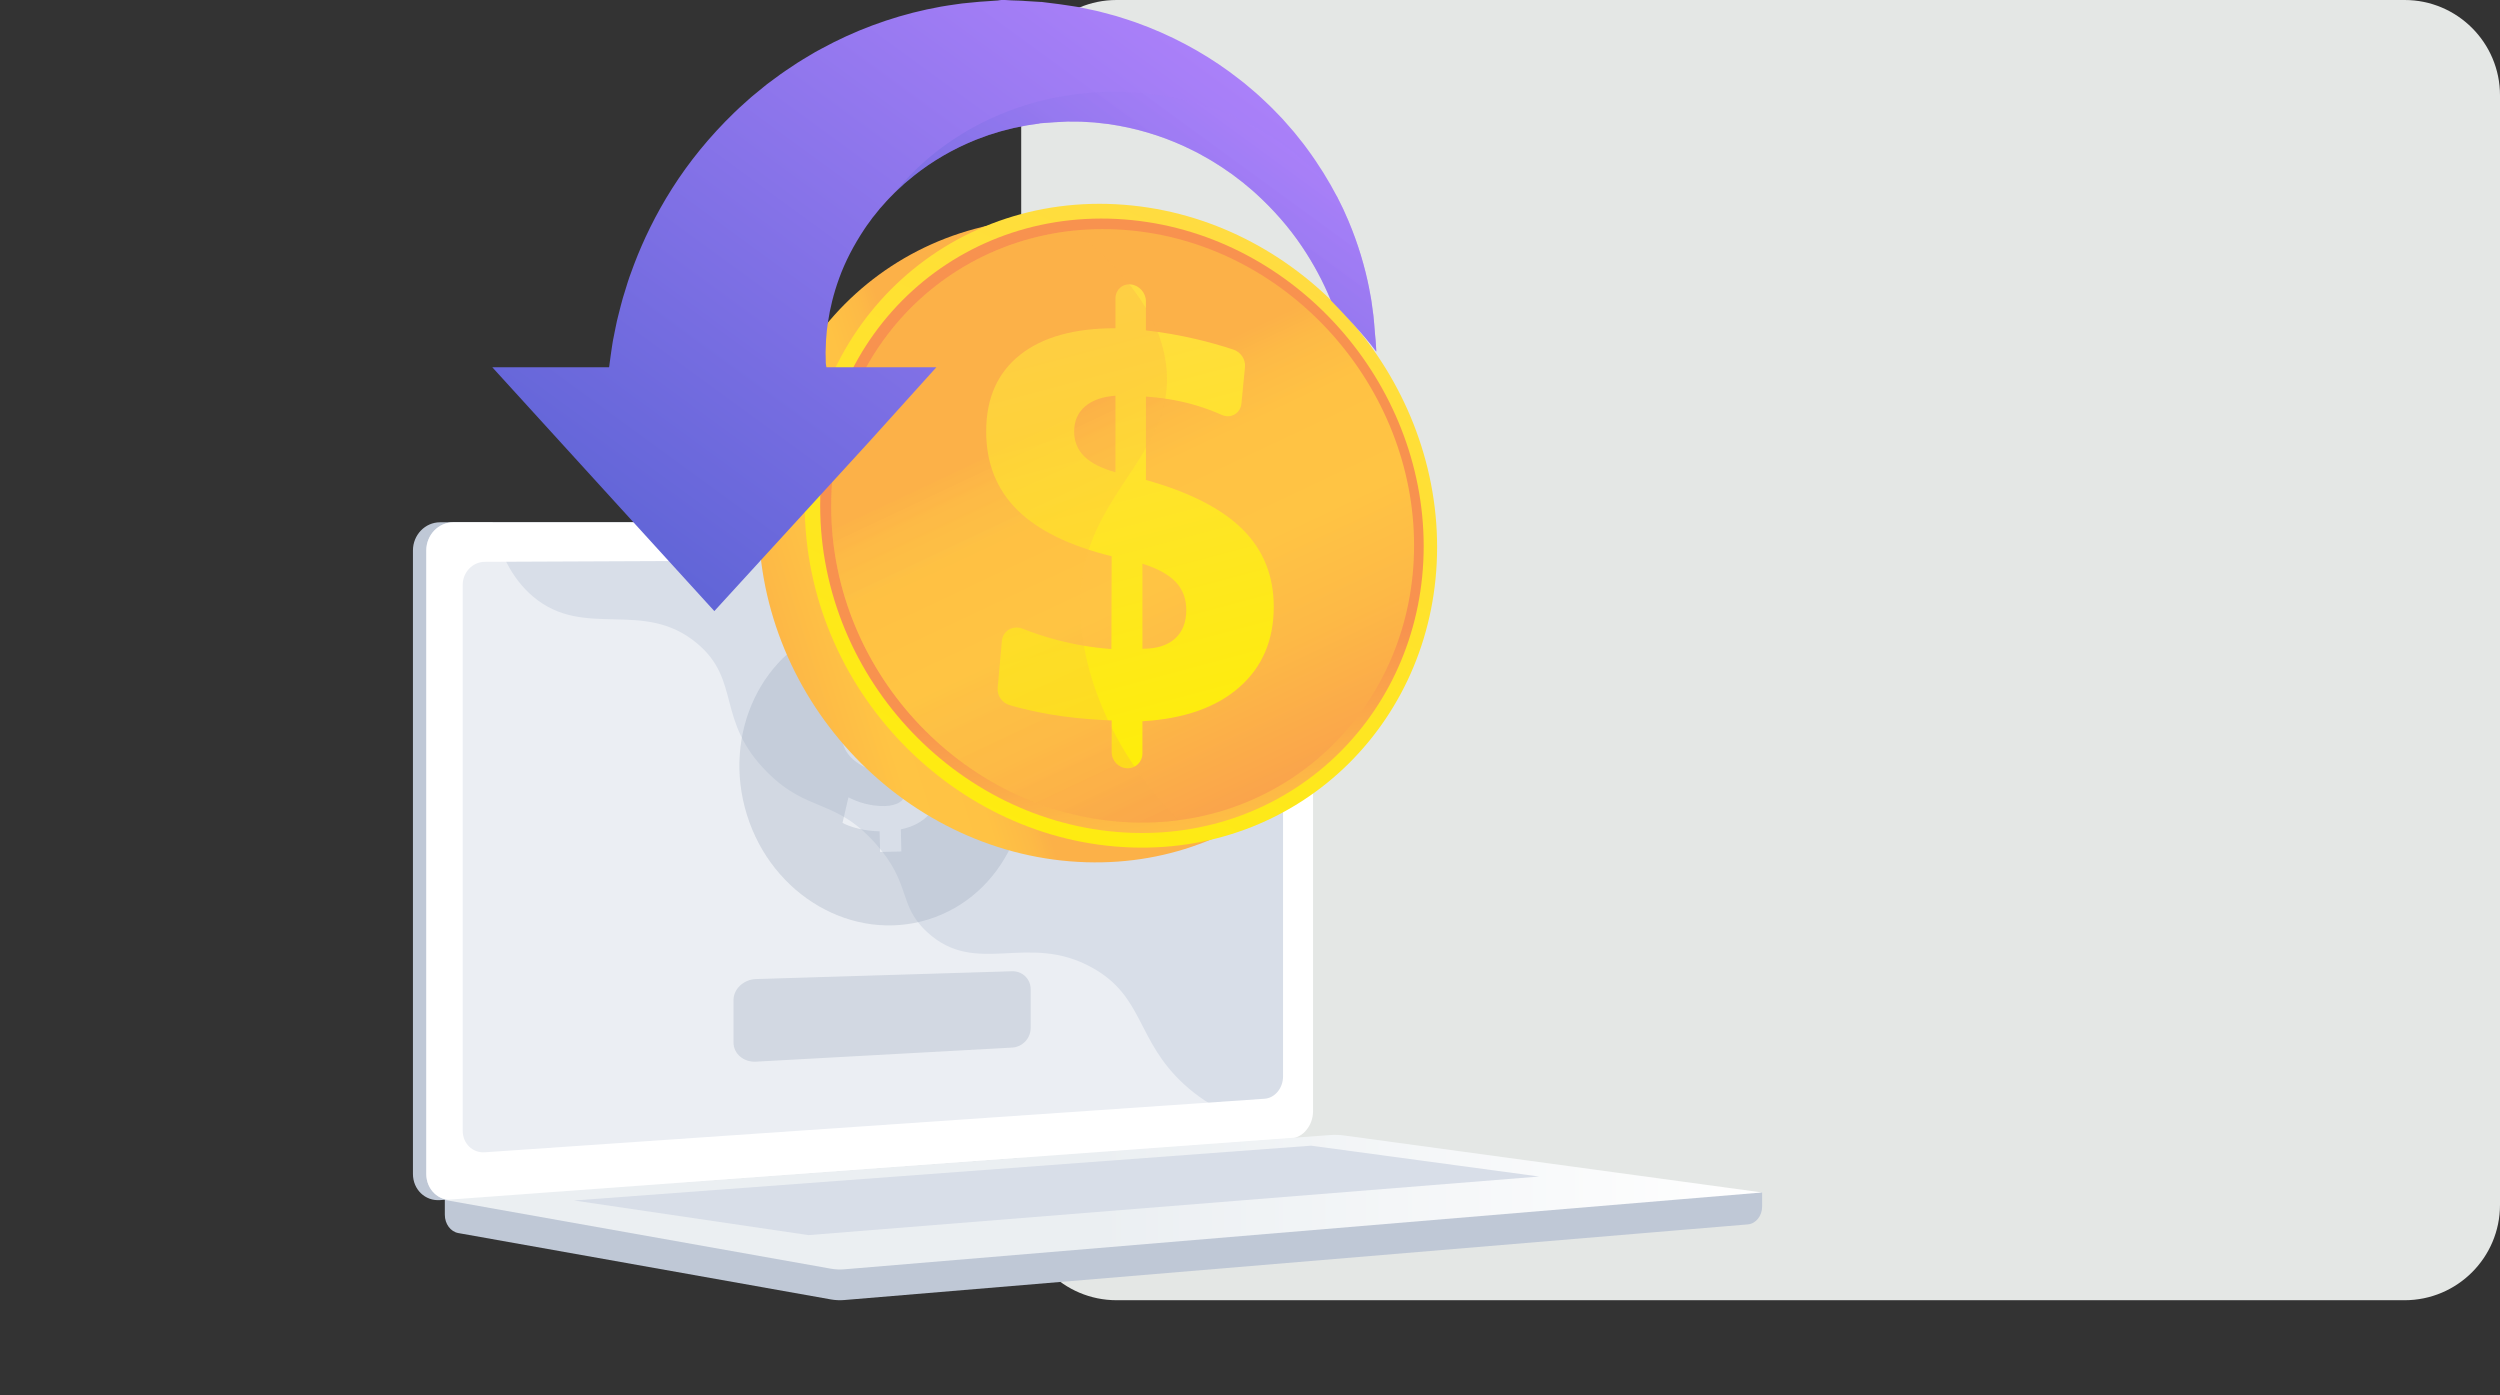
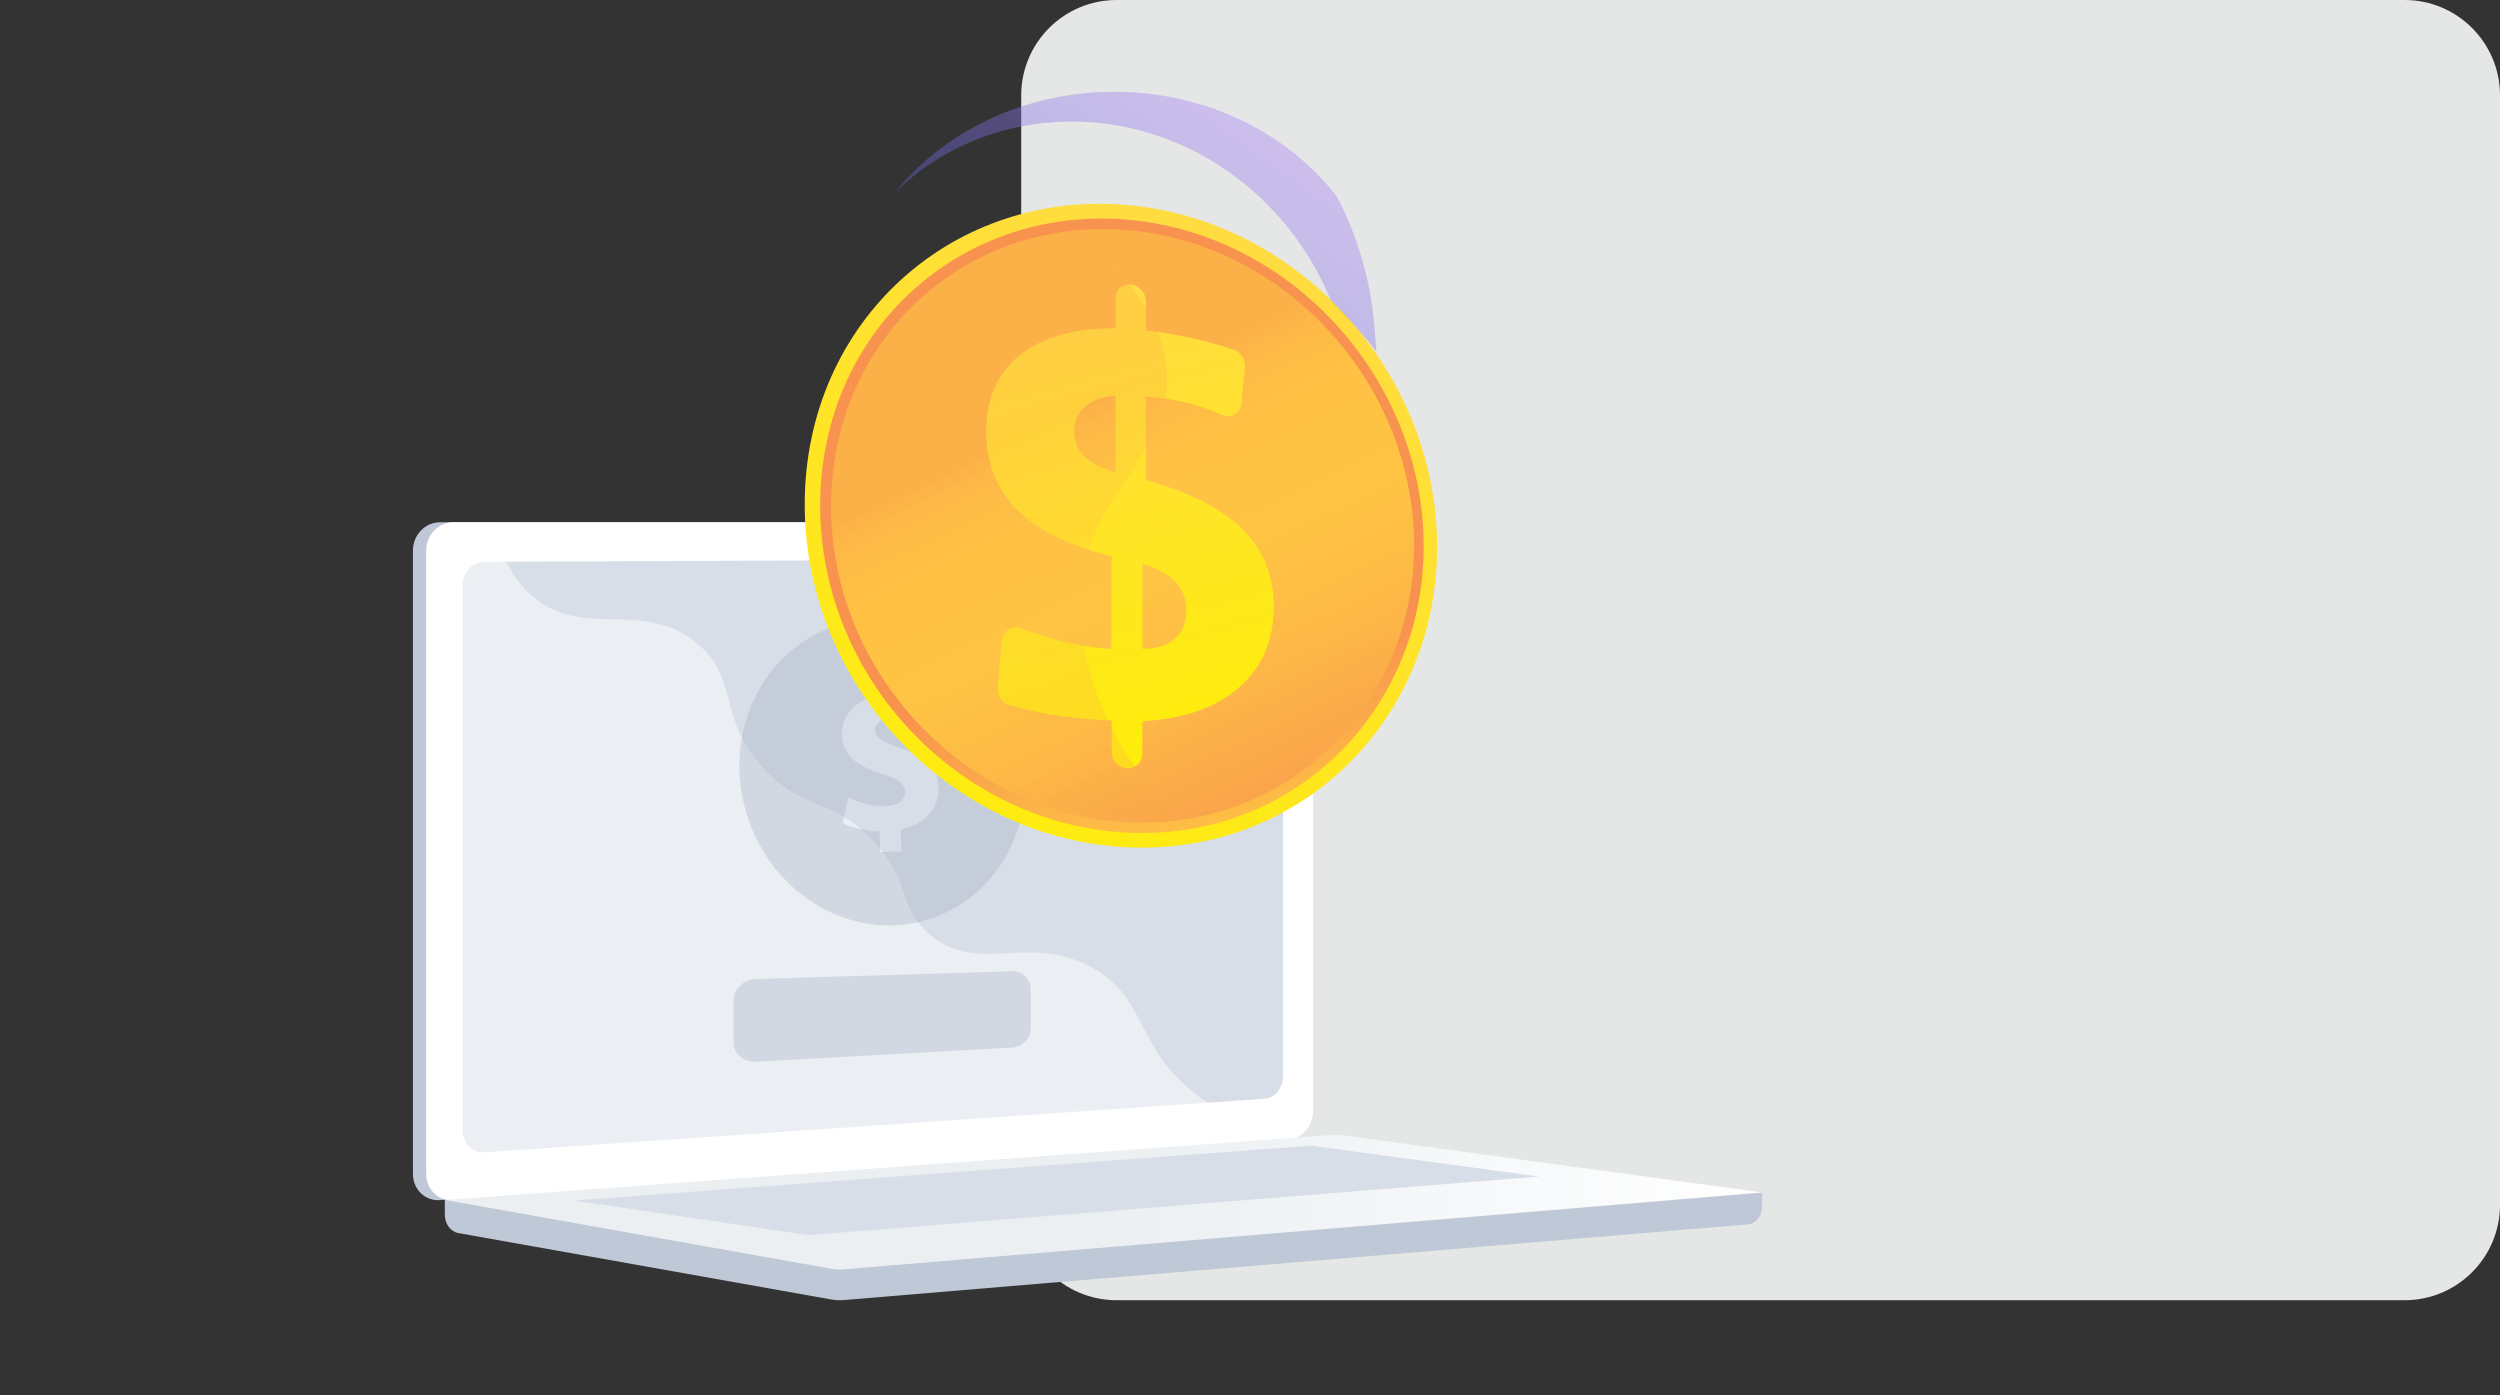
<svg xmlns="http://www.w3.org/2000/svg" width="448" height="250" viewBox="0 0 448 250" fill="none">
  <rect x="0" y="0" width="448" height="250" fill="#333333" stroke="none" />
  <path d="M183 17.1C183 7.656 190.656 0 200.1 0H430.9C440.344 0 448 7.656 448 17.1V215.9C448 225.344 440.344 233 430.9 233H200.1C190.656 233 183 225.344 183 215.9V17.1Z" fill="#E4E7E5" />
  <path d="M315.773 213.689L79.713 211.649V217.687C79.713 219.325 80.743 220.719 82.137 220.967L148.888 232.856C149.68 232.997 150.483 233.034 151.283 232.967L313.207 219.412C314.653 219.291 315.773 217.894 315.773 216.21V213.689Z" fill="#BFC8D6" />
  <path d="M228.902 204.015L78.867 215.059C76.182 215.257 74 213.157 74 210.368V98.641C74 95.853 76.183 93.592 78.867 93.592H228.902C231.114 93.592 232.902 95.635 232.902 98.157V199.155C232.903 201.676 231.114 203.852 228.902 204.015Z" fill="#BFC8D6" />
  <path d="M231.295 204.015L81.26 215.059C78.575 215.257 76.392 213.157 76.392 210.368V98.641C76.392 95.853 78.575 93.592 81.26 93.592H231.295C233.507 93.592 235.295 95.635 235.295 98.157V199.155C235.295 201.676 233.507 203.852 231.295 204.015Z" fill="white" />
  <path d="M226.621 196.894L86.879 206.488C84.694 206.637 82.919 204.914 82.919 202.638V104.821C82.919 102.544 84.694 100.691 86.879 100.681L226.621 100.078C228.445 100.071 229.921 101.745 229.921 103.819V192.912C229.921 194.986 228.446 196.769 226.621 196.894Z" fill="#D8DEE8" />
  <path d="M161.576 96.648C161.576 97.686 160.804 98.53 159.851 98.534C158.896 98.537 158.121 97.696 158.121 96.655C158.121 95.614 158.895 94.77 159.851 94.769C160.803 94.769 161.576 95.61 161.576 96.648Z" fill="white" />
  <path opacity="0.48" d="M81.259 215.059L230.535 204.07L231.294 204.014C232.309 203.94 233.232 203.438 233.937 202.677C223.195 202.089 216.523 198.277 212.219 194.338C203.576 186.428 205.075 178.627 195.754 173.427C184.128 166.939 174.987 175.16 166.165 167.049C160.817 162.132 163.443 158.465 156.862 151.118C149.573 142.98 144.828 145.716 137.502 138.392C128.24 129.131 132.872 121.925 124.894 115.276C115.215 107.209 104.776 114.675 95.563 106.939C91.59 103.602 89.409 98.752 88.271 93.593H81.261C78.576 93.593 76.393 95.854 76.393 98.642V210.369C76.392 213.157 78.575 215.257 81.259 215.059Z" fill="white" />
  <path d="M238.364 203.402L79.713 215.028L148.888 227.349C149.68 227.49 150.483 227.527 151.283 227.46L315.773 213.69L240.888 203.482C240.05 203.367 239.205 203.34 238.364 203.402Z" fill="url(#paint0_linear)" />
  <path d="M102.863 215.128L234.944 205.305L275.822 210.833L144.878 221.333L102.863 215.128Z" fill="#D8DEE8" />
  <path opacity="0.3" d="M182.484 130.872C177.957 116.338 163.401 107.946 149.971 112.128C136.541 116.312 129.324 131.485 133.85 146.019C138.378 160.553 152.934 168.945 166.364 164.763C179.794 160.58 187.011 145.406 182.484 130.872ZM161.432 148.618L161.525 152.584L157.713 152.672L157.627 148.977C155.019 148.922 152.475 148.281 150.978 147.459L152.039 142.883C153.693 143.738 156.006 144.503 158.534 144.443C160.751 144.392 162.247 143.501 162.211 141.945C162.176 140.467 160.911 139.563 158.011 138.657C153.817 137.354 150.934 135.475 150.846 131.703C150.766 128.282 153.115 125.542 157.257 124.628L157.171 120.934L160.983 120.846L161.062 124.268C163.67 124.324 165.433 124.828 166.731 125.42L165.705 129.841C164.684 129.437 162.875 128.584 160.075 128.649C157.547 128.707 156.756 129.815 156.782 130.904C156.811 132.188 158.192 132.972 161.525 134.14C166.192 135.666 168.107 137.761 168.188 141.26C168.268 144.723 165.886 147.736 161.432 148.618Z" fill="#97A6B7" />
  <path opacity="0.3" d="M184.697 184.212C184.697 186.051 183.242 187.623 181.387 187.726L135.457 190.25C133.269 190.37 131.446 188.835 131.446 186.819V179.217C131.446 177.201 133.288 175.514 135.476 175.447L181.358 174.049C183.213 173.992 184.697 175.437 184.697 177.276V184.212Z" fill="#97A6B7" />
-   <path d="M249.25 100.675C249.25 131.334 225.275 155.454 194.634 154.513C162.745 153.534 135.925 125.993 135.925 93.035C135.925 60.078 162.745 36.153 194.634 39.474C225.275 42.664 249.25 70.015 249.25 100.675Z" fill="url(#paint1_linear)" />
  <path d="M257.53 98.031C257.53 128.691 233.556 152.81 202.914 151.869C171.025 150.89 144.206 123.348 144.206 90.392C144.206 57.434 171.025 33.51 202.914 36.83C233.556 40.021 257.53 67.372 257.53 98.031Z" fill="url(#paint2_linear)" />
  <path d="M255.125 97.869C255.125 127.178 232.186 150.196 202.914 149.248C172.505 148.263 146.975 121.979 146.975 90.578C146.975 59.175 172.506 36.334 202.914 39.45C232.186 42.448 255.125 68.559 255.125 97.869Z" fill="url(#paint3_linear)" />
  <path d="M253.402 97.753C253.402 126.096 231.205 148.327 202.914 147.377C173.562 146.391 148.948 121.007 148.948 90.712C148.948 60.416 173.561 38.35 202.914 41.322C231.206 44.186 253.402 69.41 253.402 97.753Z" fill="url(#paint4_linear)" />
  <path d="M202.624 50.964C204.13 51.107 205.348 52.462 205.348 53.992V59.21C208.358 59.546 211.373 60.07 214.392 60.779C216.618 61.302 218.829 61.925 221.025 62.647C222.341 63.08 223.238 64.408 223.103 65.778L222.462 72.322C222.292 74.058 220.576 75.077 218.96 74.357C217.514 73.712 216.031 73.159 214.511 72.699C211.859 71.897 209.061 71.374 206.117 71.131L205.348 71.067V86.013C213.202 88.21 218.97 91.165 222.697 94.884C226.407 98.584 228.255 103.195 228.255 108.732C228.255 114.718 226.212 119.513 222.109 123.128C217.984 126.762 212.201 128.807 204.722 129.25V135.01C204.722 136.539 203.503 137.731 201.996 137.671L201.947 137.67C200.437 137.61 199.212 136.317 199.212 134.782V129.1L197.997 129.045C194.491 128.887 191.133 128.529 187.925 127.971C185.548 127.558 183.228 127.025 180.964 126.371C179.595 125.975 178.655 124.671 178.78 123.27L179.535 114.858C179.698 113.04 181.524 111.982 183.253 112.664C185.268 113.458 187.309 114.129 189.375 114.673C192.593 115.522 195.856 116.067 199.162 116.308L199.21 99.684C191.671 97.819 186.027 95.056 182.319 91.396C178.593 87.719 176.723 83.014 176.723 77.293C176.723 71.372 178.751 66.801 182.789 63.594C186.807 60.402 192.519 58.814 199.888 58.819V53.484C199.89 51.947 201.116 50.821 202.624 50.964ZM199.89 70.913C197.56 71.083 195.744 71.722 194.443 72.834C193.14 73.946 192.489 75.443 192.489 77.32C192.489 79.098 193.091 80.585 194.297 81.778C195.5 82.969 197.366 83.92 199.89 84.631V70.913ZM204.722 101.015V116.259C207.255 116.264 209.197 115.66 210.553 114.447C211.907 113.236 212.582 111.526 212.582 109.315C212.582 107.299 211.954 105.627 210.696 104.297C209.436 102.967 207.447 101.872 204.722 101.015Z" fill="url(#paint5_linear)" />
  <path opacity="0.3" d="M193.777 104.694C195.483 87.845 210.967 80.714 208.946 65.216C207.701 55.664 200.461 47.614 192.385 41.329C167.89 43.898 148.948 64.181 148.948 90.711C148.948 121.006 173.561 146.391 202.914 147.376C205.764 147.472 208.547 147.324 211.253 146.969C199.596 135.37 192.312 119.169 193.777 104.694Z" fill="url(#paint6_linear)" />
-   <path d="M246.623 62.761V63.001C244.529 60.14 240.777 56.168 238.531 53.867C238.489 53.766 238.419 53.663 238.377 53.562C237.123 50.556 235.432 47.3 233.225 44.051C231.032 40.794 228.245 37.586 224.996 34.634C224.607 34.251 224.158 33.913 223.742 33.551C223.529 33.374 223.315 33.192 223.099 33.016L222.784 32.747C222.673 32.657 222.559 32.576 222.448 32.49C222.002 32.152 221.556 31.811 221.107 31.467L220.772 31.21L220.419 30.971C220.186 30.809 219.952 30.648 219.719 30.489C218.797 29.822 217.804 29.244 216.835 28.634C216.341 28.338 215.824 28.066 215.322 27.784C215.073 27.644 214.819 27.5 214.565 27.362C214.305 27.234 214.042 27.102 213.785 26.973C209.633 24.877 205.103 23.36 200.457 22.524C199.877 22.429 199.296 22.333 198.709 22.237C198.126 22.157 197.533 22.105 196.953 22.037L196.074 21.938L195.191 21.89L194.309 21.835C194.015 21.82 193.725 21.791 193.43 21.797C192.843 21.793 192.257 21.787 191.668 21.785C191.524 21.785 191.368 21.776 191.234 21.785L190.842 21.806L190.058 21.848L189.28 21.887C189.212 21.89 189.163 21.89 189.074 21.896L188.275 21.956L187.207 22.031L186.408 22.091L186.274 22.1L186.225 22.104C186.225 22.107 185.947 22.104 186.414 22.113L184.688 22.367C184.403 22.412 184.116 22.439 183.832 22.502L182.986 22.672L182.139 22.84L181.717 22.924C181.577 22.951 181.439 22.992 181.302 23.025C180.748 23.165 180.195 23.303 179.644 23.447C179.366 23.507 179.097 23.602 178.828 23.684L178.02 23.938L177.213 24.181L176.423 24.471C175.897 24.669 175.37 24.842 174.858 25.051C174.35 25.266 173.839 25.482 173.332 25.7C169.309 27.489 165.692 29.801 162.614 32.443L162.034 32.928L161.483 33.445C161.118 33.786 160.741 34.112 160.394 34.462C160.379 34.474 160.367 34.492 160.353 34.505C159.677 35.205 158.992 35.862 158.385 36.587C158.223 36.764 158.064 36.943 157.909 37.122L157.669 37.385L157.448 37.667C157.152 38.032 156.859 38.4 156.565 38.761C156.493 38.851 156.416 38.938 156.344 39.03L156.143 39.312C156.006 39.5 155.871 39.689 155.737 39.871C155.474 40.249 155.186 40.595 154.95 40.984C152.951 43.975 151.428 46.967 150.393 49.822C149.349 52.67 148.73 55.341 148.375 57.701C148.336 57.997 148.297 58.288 148.258 58.575C148.225 58.859 148.168 59.137 148.156 59.415C148.112 59.971 148.067 60.501 148.022 61.006C147.992 61.521 147.992 62.015 147.971 62.478C147.962 62.712 147.948 62.939 147.944 63.157C147.953 63.381 147.959 63.6 147.962 63.809C147.968 64.231 147.974 64.629 147.98 64.999C147.977 65.104 147.995 65.158 148.001 65.229C148.01 65.298 148.019 65.367 148.028 65.433C148.04 65.565 148.057 65.546 148.07 65.666C148.079 65.768 148.091 65.816 148.1 65.816H167.794L155.827 79.084L128.008 109.508L88.22 65.816H109.14C109.17 65.816 109.203 65.457 109.236 65.176C109.317 64.569 109.403 63.976 109.499 63.255C109.553 62.896 109.6 62.561 109.658 62.175C109.687 61.987 109.715 61.808 109.745 61.61C109.772 61.415 109.799 61.206 109.838 61.036C109.984 60.312 110.137 59.549 110.299 58.735C110.386 58.331 110.47 57.919 110.559 57.494C110.655 57.07 110.769 56.639 110.882 56.196C111.11 55.313 111.331 54.385 111.606 53.431C111.899 52.482 112.204 51.498 112.518 50.475C112.671 49.96 112.871 49.455 113.057 48.931C113.245 48.416 113.44 47.887 113.637 47.349C115.261 43.086 117.477 38.443 120.442 33.776C123.396 29.106 127.155 24.454 131.619 20.14C132.16 19.587 132.759 19.081 133.336 18.552C133.63 18.291 133.92 18.028 134.213 17.765L134.659 17.37L135.114 16.993C135.727 16.493 136.346 15.988 136.963 15.482L137.429 15.105L137.914 14.745C138.24 14.503 138.563 14.264 138.889 14.024C140.167 13.046 141.54 12.164 142.904 11.254C143.593 10.811 144.305 10.398 145.014 9.97C145.364 9.761 145.72 9.552 146.076 9.336C146.441 9.139 146.805 8.942 147.171 8.744C152.992 5.555 159.425 3.134 166.101 1.687C166.936 1.522 167.777 1.354 168.614 1.19C169.452 1.035 170.304 0.927 171.148 0.798L172.416 0.619L173.693 0.493L174.967 0.37C175.393 0.331 175.814 0.283 176.241 0.269C177.091 0.23 177.943 0.129 178.796 0.09C179.006 0.08 179.221 0 179.434 0H180.074L181.345 0.072L182.617 0.114C183.041 0.114 183.467 0.171 183.889 0.192L186.417 0.344C186.991 0.353 186.614 0.359 186.761 0.362L186.827 0.371L186.961 0.386L187.224 0.422L187.757 0.488L188.816 0.62L189.349 0.686L189.611 0.719L189.938 0.763L191.278 0.961L192.618 1.165L193.282 1.27C193.501 1.305 193.695 1.354 193.905 1.396C194.721 1.569 195.538 1.746 196.355 1.917C196.761 1.998 197.162 2.114 197.564 2.218L198.769 2.539L199.966 2.859L201.148 3.233C201.931 3.487 202.719 3.727 203.487 4.002C204.256 4.289 205.019 4.576 205.782 4.863C211.833 7.268 217.356 10.479 222.104 14.215C222.403 14.445 222.699 14.678 222.995 14.909C223.285 15.148 223.57 15.391 223.854 15.636C224.422 16.12 224.994 16.587 225.542 17.084C226.621 18.099 227.698 19.071 228.682 20.123C228.933 20.381 229.179 20.641 229.431 20.895L229.798 21.278L230.152 21.677C230.621 22.209 231.085 22.738 231.543 23.262L231.887 23.657L232.216 24.063C232.428 24.335 232.647 24.604 232.859 24.874C233.283 25.415 233.73 25.93 234.113 26.49C236.281 29.418 238.118 32.386 239.639 35.312C240.381 36.733 241.042 38.148 241.625 39.545C243.43 43.811 244.587 47.871 245.317 51.488C245.398 51.943 245.484 52.389 245.565 52.828C245.643 53.265 245.736 53.693 245.787 54.121C245.9 54.973 246.014 55.79 246.119 56.577C246.209 57.367 246.257 58.127 246.323 58.848C246.35 59.207 246.385 59.557 246.406 59.904C246.418 60.244 246.49 60.58 246.505 60.909C246.518 61.559 246.623 62.184 246.623 62.761Z" fill="url(#paint7_linear)" />
  <path opacity="0.4" d="M246.623 62.761V63.001C244.529 60.141 240.778 56.168 238.531 53.867C238.489 53.766 238.419 53.663 238.377 53.562C237.124 50.556 235.433 47.301 233.225 44.051C231.032 40.794 228.245 37.586 224.996 34.634C224.607 34.251 224.158 33.913 223.742 33.551C223.529 33.374 223.315 33.192 223.099 33.016L222.784 32.747C222.673 32.657 222.559 32.576 222.448 32.49C222.003 32.152 221.556 31.811 221.107 31.467L220.772 31.21L220.419 30.971C220.186 30.809 219.952 30.648 219.719 30.489C218.797 29.822 217.804 29.244 216.835 28.634C216.341 28.338 215.824 28.066 215.322 27.784C215.073 27.644 214.819 27.5 214.565 27.362C214.305 27.234 214.042 27.102 213.785 26.973C209.633 24.877 205.103 23.36 200.457 22.525C199.877 22.429 199.296 22.333 198.71 22.237C198.126 22.157 197.534 22.105 196.954 22.037L196.074 21.938L195.192 21.89L194.309 21.836C194.016 21.82 193.726 21.791 193.43 21.797C192.843 21.793 192.257 21.787 191.668 21.785C191.524 21.785 191.368 21.776 191.234 21.785L190.842 21.806L190.058 21.848L189.28 21.887C189.212 21.89 189.164 21.89 189.074 21.896L188.275 21.956L187.207 22.031L186.408 22.091L186.274 22.1L186.226 22.104C186.226 22.107 185.947 22.104 186.414 22.113L184.688 22.367C184.404 22.412 184.116 22.439 183.832 22.502L182.986 22.673L182.14 22.84L181.718 22.924C181.577 22.951 181.439 22.992 181.302 23.025C180.748 23.166 180.195 23.303 179.645 23.447C179.366 23.507 179.098 23.603 178.828 23.684L178.02 23.938L177.213 24.181L176.423 24.471C175.897 24.669 175.37 24.842 174.858 25.051C174.35 25.266 173.839 25.482 173.332 25.7C169.309 27.489 165.692 29.801 162.614 32.444L162.034 32.928L161.483 33.445C161.118 33.786 160.741 34.112 160.394 34.462C160.379 34.474 160.367 34.492 160.353 34.505C169.193 23.559 183.514 16.448 199.675 16.448C216.233 16.448 230.86 23.911 239.637 35.313C240.379 36.734 241.04 38.149 241.624 39.546C243.428 43.812 244.585 47.872 245.315 51.489C245.396 51.944 245.483 52.389 245.564 52.829C245.641 53.266 245.734 53.694 245.785 54.122C245.898 54.974 246.013 55.791 246.117 56.578C246.207 57.367 246.255 58.127 246.321 58.849C246.348 59.208 246.384 59.558 246.405 59.905C246.417 60.245 246.489 60.581 246.504 60.91C246.518 61.559 246.623 62.184 246.623 62.761Z" fill="url(#paint8_linear)" />
  <defs>
    <linearGradient id="paint0_linear" x1="79.713" y1="215.431" x2="315.773" y2="215.431" gradientUnits="userSpaceOnUse">
      <stop offset="0.494" stop-color="#EBEFF2" />
      <stop offset="1" stop-color="white" />
    </linearGradient>
    <linearGradient id="paint1_linear" x1="173.166" y1="103.073" x2="107.077" y2="124.283" gradientUnits="userSpaceOnUse">
      <stop stop-color="#FCB148" />
      <stop offset="0.052" stop-color="#FDBA46" />
      <stop offset="0.142" stop-color="#FFC244" />
      <stop offset="0.318" stop-color="#FFC444" />
      <stop offset="0.485" stop-color="#FDB946" />
      <stop offset="0.775" stop-color="#F99C4D" />
      <stop offset="0.866" stop-color="#F8924F" />
      <stop offset="1" stop-color="#F8924F" />
    </linearGradient>
    <linearGradient id="paint2_linear" x1="226.629" y1="37.287" x2="167.628" y2="167.454" gradientUnits="userSpaceOnUse">
      <stop stop-color="#FFDB44" />
      <stop offset="1" stop-color="#FEEF06" />
    </linearGradient>
    <linearGradient id="paint3_linear" x1="215.776" y1="174.729" x2="204.392" y2="112.537" gradientUnits="userSpaceOnUse">
      <stop stop-color="#FCB148" />
      <stop offset="0.052" stop-color="#FDBA46" />
      <stop offset="0.142" stop-color="#FFC244" />
      <stop offset="0.318" stop-color="#FFC444" />
      <stop offset="0.485" stop-color="#FDB946" />
      <stop offset="0.775" stop-color="#F99C4D" />
      <stop offset="0.866" stop-color="#F8924F" />
      <stop offset="1" stop-color="#F8924F" />
    </linearGradient>
    <linearGradient id="paint4_linear" x1="191.639" y1="74.064" x2="238.555" y2="173.659" gradientUnits="userSpaceOnUse">
      <stop stop-color="#FCB148" />
      <stop offset="0.052" stop-color="#FDBA46" />
      <stop offset="0.142" stop-color="#FFC244" />
      <stop offset="0.318" stop-color="#FFC444" />
      <stop offset="0.485" stop-color="#FDB946" />
      <stop offset="0.775" stop-color="#F99C4D" />
      <stop offset="0.866" stop-color="#F8924F" />
      <stop offset="1" stop-color="#F8924F" />
    </linearGradient>
    <linearGradient id="paint5_linear" x1="189.77" y1="52.633" x2="213.361" y2="141.049" gradientUnits="userSpaceOnUse">
      <stop stop-color="#FFDB44" />
      <stop offset="1" stop-color="#FEEF06" />
    </linearGradient>
    <linearGradient id="paint6_linear" x1="177.836" y1="80.51" x2="224.658" y2="179.903" gradientUnits="userSpaceOnUse">
      <stop stop-color="#FCB148" />
      <stop offset="0.052" stop-color="#FDBA46" />
      <stop offset="0.142" stop-color="#FFC244" />
      <stop offset="0.318" stop-color="#FFC444" />
      <stop offset="0.485" stop-color="#FDB946" />
      <stop offset="0.775" stop-color="#F99C4D" />
      <stop offset="0.866" stop-color="#F8924F" />
      <stop offset="1" stop-color="#F8924F" />
    </linearGradient>
    <linearGradient id="paint7_linear" x1="132.252" y1="112.607" x2="210.342" y2="5.584" gradientUnits="userSpaceOnUse">
      <stop offset="0.004" stop-color="#6165D7" />
      <stop offset="1" stop-color="#AA80F9" />
    </linearGradient>
    <linearGradient id="paint8_linear" x1="195.285" y1="59.993" x2="223.524" y2="21.292" gradientUnits="userSpaceOnUse">
      <stop offset="0.004" stop-color="#6165D7" />
      <stop offset="1" stop-color="#AA80F9" />
    </linearGradient>
  </defs>
</svg>